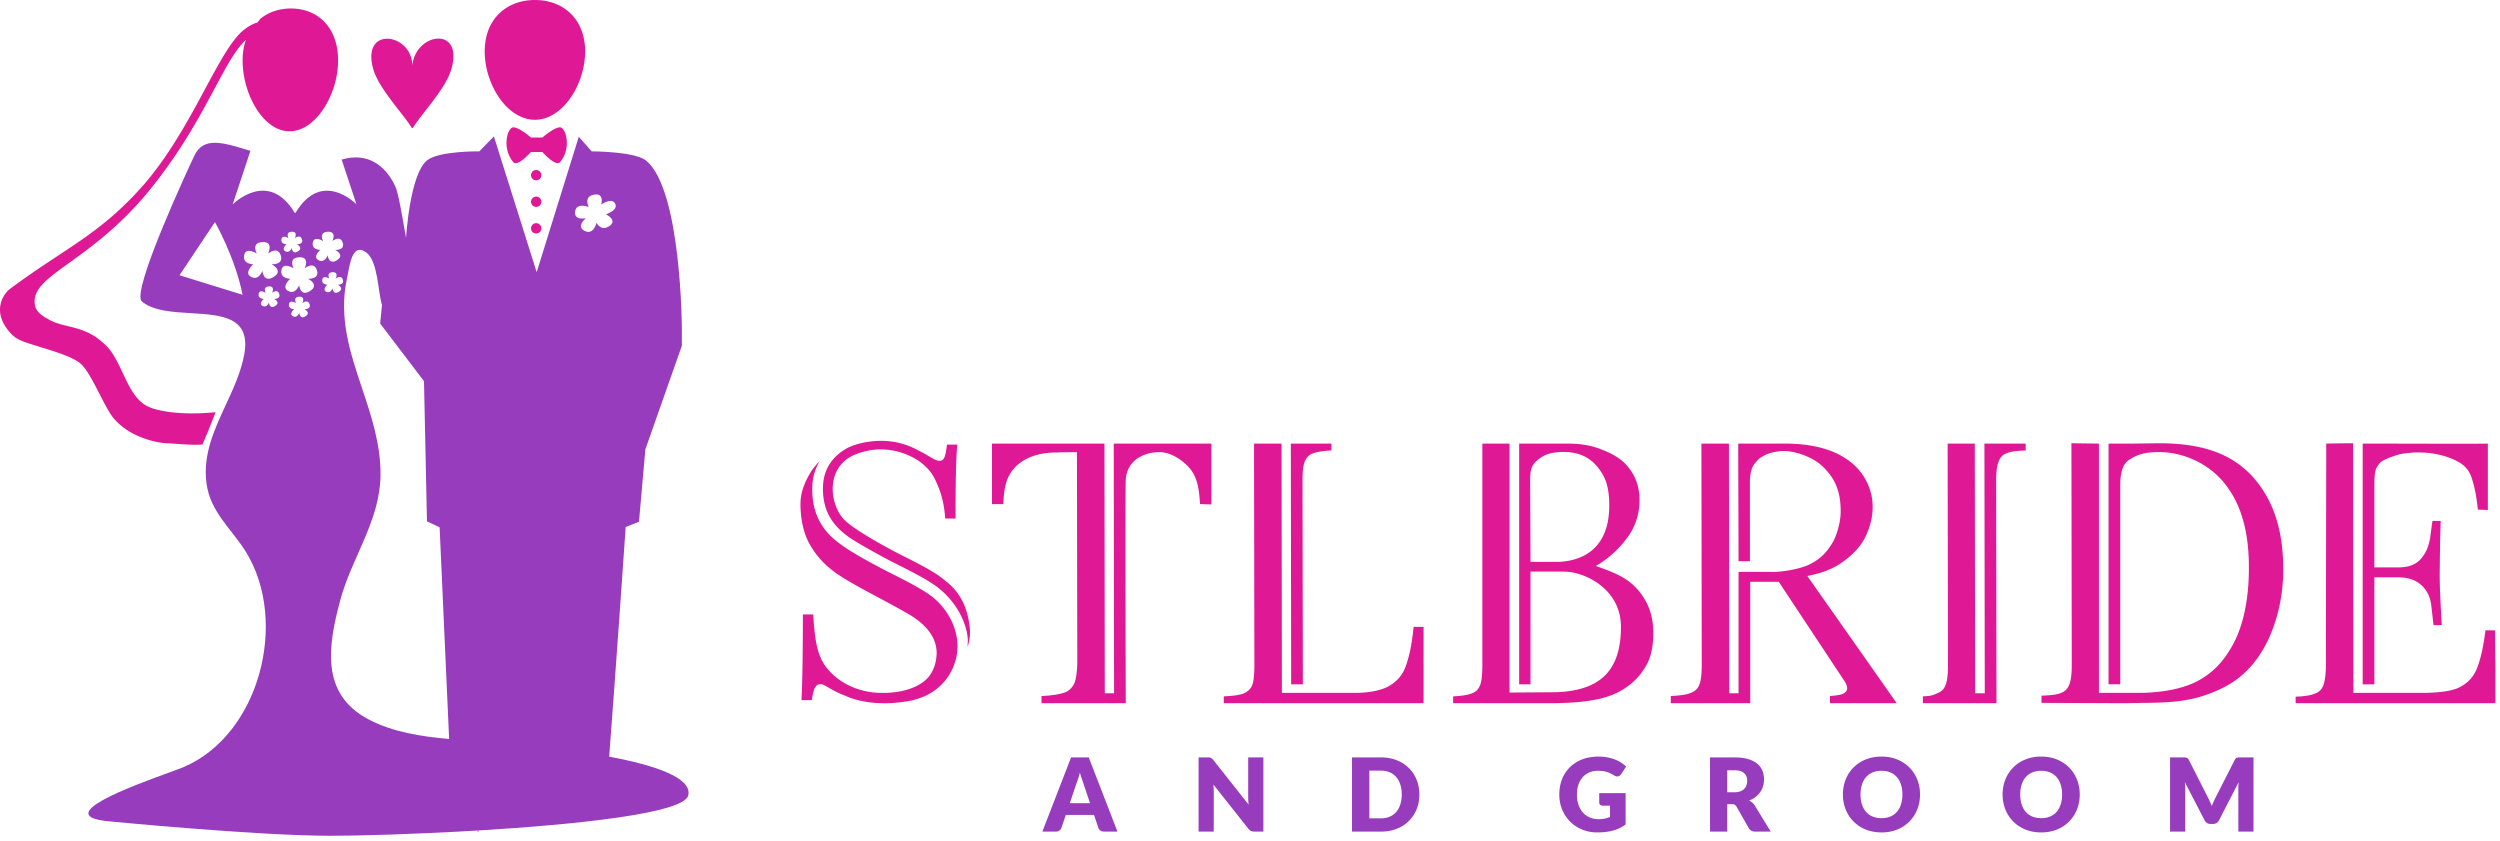
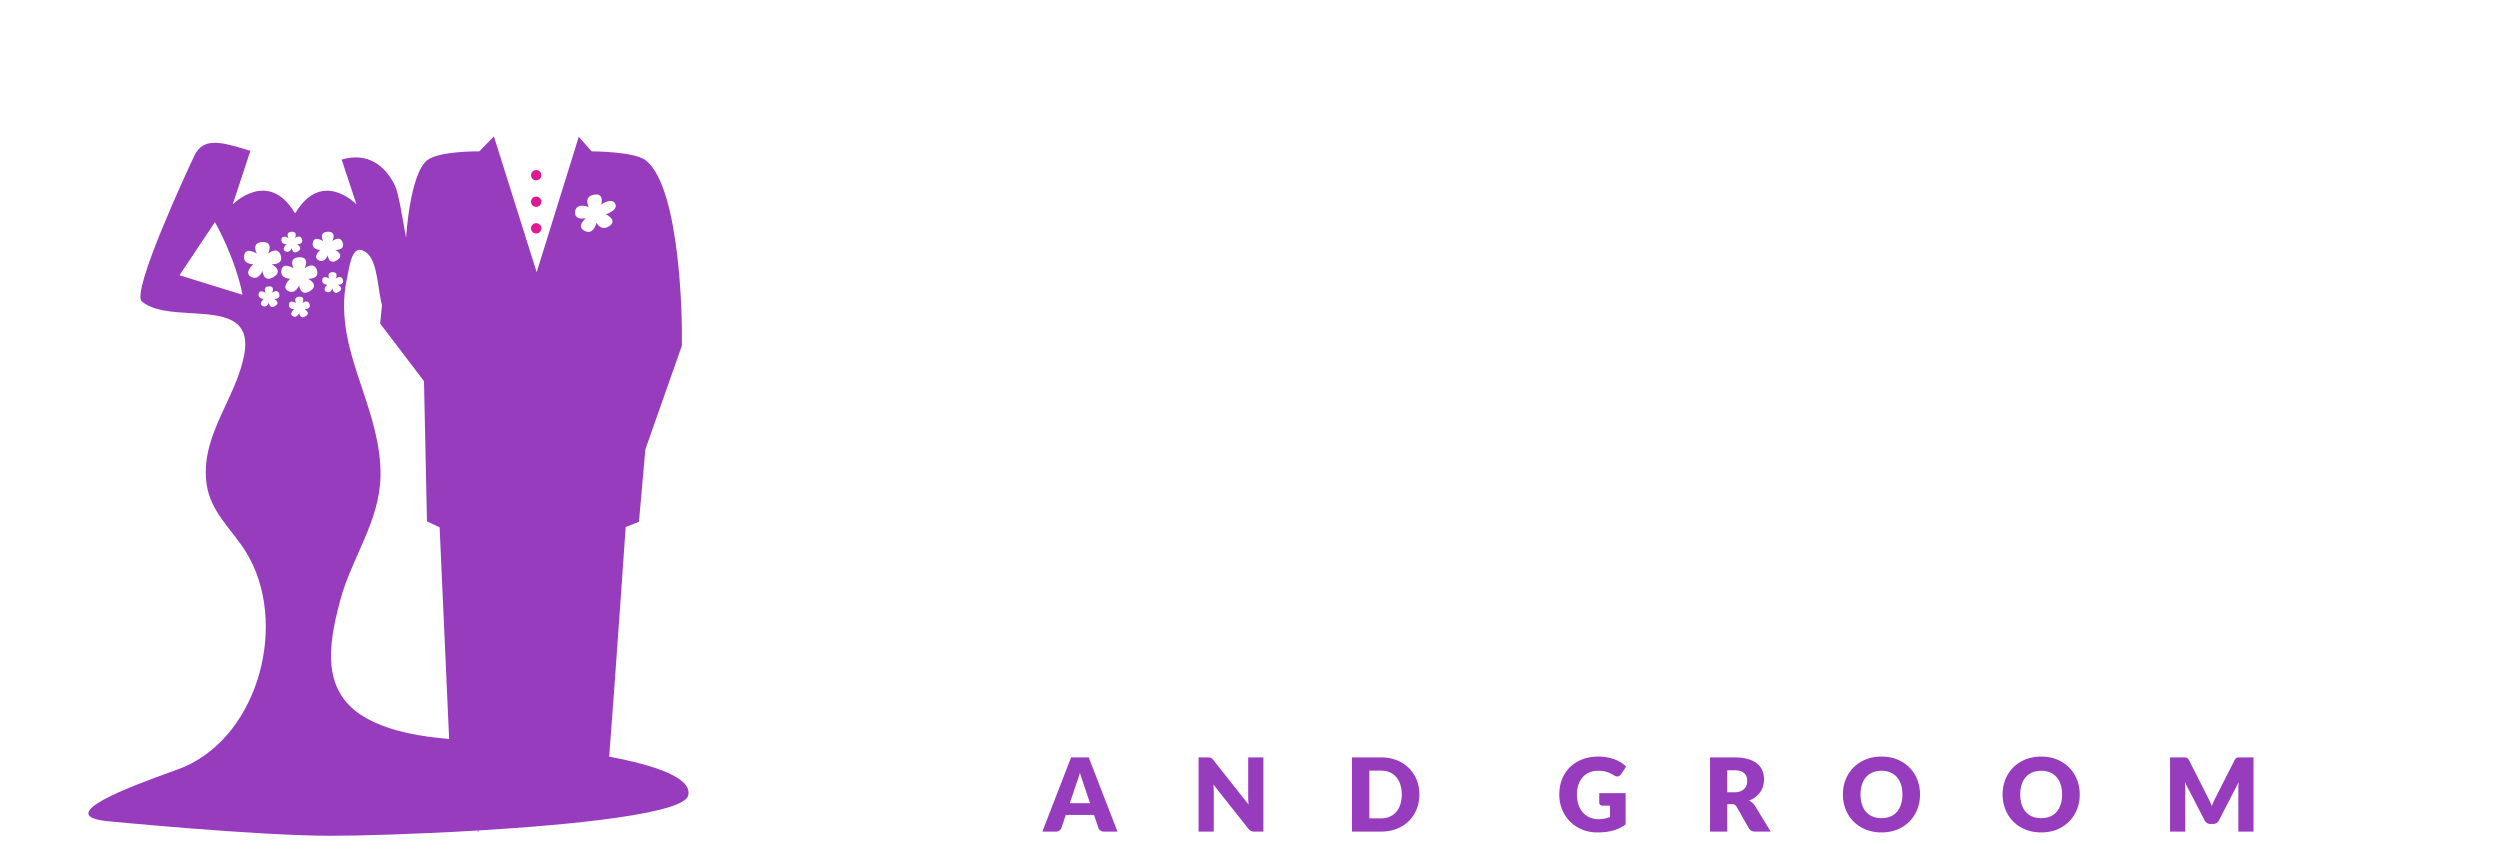
<svg xmlns="http://www.w3.org/2000/svg" width="431" height="145" fill="none">
  <path d="M192.649 143.369h-2.301c-.258 0-.47-.06-.637-.18a.934.934 0 0 1-.347-.461l-.755-2.231h-4.865l-.756 2.231a.987.987 0 0 1-.342.443.987.987 0 0 1-.624.198h-2.318l4.953-12.796h3.039l4.953 12.796Zm-8.22-4.892h3.495l-1.177-3.504-.268-.786a20.95 20.95 0 0 1-.303-.979 16.475 16.475 0 0 1-.571 1.783l-1.176 3.486ZM208.198 130.573c.129 0 .237.006.325.018a.772.772 0 0 1 .439.202c.065.058.138.137.22.237l6.077 7.684a15.713 15.713 0 0 1-.053-.716 12.594 12.594 0 0 1-.017-.654v-6.771h2.617v12.796h-1.546a1.43 1.43 0 0 1-.58-.106 1.236 1.236 0 0 1-.456-.386l-6.033-7.623c.017.223.032.441.043.654.012.214.018.415.018.602v6.859h-2.617v-12.796h1.563ZM244.697 136.967c0 .925-.159 1.778-.479 2.56a5.987 5.987 0 0 1-1.348 2.028 6.1 6.1 0 0 1-2.094 1.335c-.817.319-1.723.479-2.718.479h-4.971v-12.796h4.971c.995 0 1.901.161 2.718.483a6.19 6.19 0 0 1 2.094 1.335 5.941 5.941 0 0 1 1.348 2.024c.32.782.479 1.632.479 2.552Zm-3.038 0c0-.633-.082-1.203-.246-1.713a3.665 3.665 0 0 0-.707-1.295 3.077 3.077 0 0 0-1.129-.817c-.445-.19-.951-.285-1.519-.285h-1.985v8.228h1.985c.568 0 1.074-.095 1.519-.285.445-.19.821-.463 1.129-.817.307-.354.543-.786.707-1.295a5.6 5.6 0 0 0 .246-1.721ZM275.585 141.226a5 5 0 0 0 1.089-.106c.316-.07.615-.163.896-.281v-1.94h-1.265c-.187 0-.334-.05-.439-.15a.497.497 0 0 1-.158-.377v-1.634h4.549v5.401a6.562 6.562 0 0 1-2.156 1.045 8.492 8.492 0 0 1-1.282.246c-.454.053-.941.079-1.462.079a6.706 6.706 0 0 1-2.6-.496 6.32 6.32 0 0 1-2.068-1.37 6.315 6.315 0 0 1-1.37-2.073 6.735 6.735 0 0 1-.496-2.603c0-.955.158-1.831.474-2.631a5.932 5.932 0 0 1 1.357-2.068 6.162 6.162 0 0 1 2.134-1.352c.834-.322 1.767-.483 2.797-.483.533 0 1.033.044 1.502.132.468.087.9.207 1.295.36a5.946 5.946 0 0 1 1.963 1.229l-.861 1.309a.951.951 0 0 1-.294.289.693.693 0 0 1-.373.106c-.176 0-.357-.059-.545-.176a9.158 9.158 0 0 0-.663-.364 4.077 4.077 0 0 0-.636-.251 4.195 4.195 0 0 0-.685-.14 6.785 6.785 0 0 0-.808-.044c-.557 0-1.057.098-1.502.294a3.217 3.217 0 0 0-1.137.83 3.742 3.742 0 0 0-.725 1.287c-.17.5-.255 1.058-.255 1.673 0 .679.094 1.282.281 1.809.188.527.447.972.778 1.335.33.363.723.639 1.176.829a3.8 3.8 0 0 0 1.489.286ZM297.775 138.635v4.734h-2.968v-12.796h4.162c.925 0 1.714.095 2.367.286.653.19 1.186.455 1.598.795.413.339.713.74.901 1.203.187.462.281.966.281 1.51 0 .416-.056.808-.167 1.177-.112.369-.277.71-.496 1.023-.22.313-.489.593-.808.839a4.284 4.284 0 0 1-1.103.606c.2.099.385.222.558.368.173.147.324.325.452.536l2.723 4.453h-2.687c-.498 0-.855-.188-1.072-.562l-2.125-3.715a.9.9 0 0 0-.329-.351c-.126-.071-.303-.106-.532-.106h-.755Zm0-2.046h1.194c.404 0 .748-.051 1.032-.154.284-.102.517-.244.698-.426.182-.181.314-.393.396-.636.082-.243.123-.505.123-.786 0-.562-.183-1.001-.549-1.318-.366-.316-.933-.474-1.7-.474h-1.194v3.794ZM331.012 136.967c0 .925-.159 1.785-.478 2.581a6.22 6.22 0 0 1-1.348 2.077 6.182 6.182 0 0 1-2.095 1.384c-.816.333-1.722.5-2.718.5-.995 0-1.902-.167-2.722-.5a6.207 6.207 0 0 1-2.103-1.384 6.171 6.171 0 0 1-1.353-2.077 6.873 6.873 0 0 1-.478-2.581c0-.925.159-1.786.478-2.582a6.135 6.135 0 0 1 1.353-2.073 6.255 6.255 0 0 1 2.103-1.379c.82-.333 1.727-.5 2.722-.5.996 0 1.902.168 2.718.505a6.254 6.254 0 0 1 2.095 1.383 6.178 6.178 0 0 1 1.348 2.072c.319.797.478 1.654.478 2.574Zm-3.038 0c0-.633-.082-1.202-.246-1.708a3.62 3.62 0 0 0-.707-1.287 3.043 3.043 0 0 0-1.128-.808c-.445-.187-.952-.281-1.52-.281-.573 0-1.084.094-1.532.281a3.037 3.037 0 0 0-1.133.808 3.62 3.62 0 0 0-.707 1.287 5.524 5.524 0 0 0-.246 1.708c0 .638.082 1.21.246 1.716.164.507.4.936.707 1.287.307.351.685.619 1.133.804.448.184.959.276 1.532.276.568 0 1.075-.092 1.52-.276a3.011 3.011 0 0 0 1.128-.804 3.62 3.62 0 0 0 .707-1.287 5.554 5.554 0 0 0 .246-1.716ZM358.545 136.967c0 .925-.16 1.785-.479 2.581a6.204 6.204 0 0 1-1.348 2.077 6.182 6.182 0 0 1-2.095 1.384c-.816.333-1.722.5-2.718.5-.995 0-1.902-.167-2.722-.5a6.207 6.207 0 0 1-2.103-1.384 6.171 6.171 0 0 1-1.353-2.077 6.873 6.873 0 0 1-.478-2.581c0-.925.159-1.786.478-2.582a6.135 6.135 0 0 1 1.353-2.073 6.255 6.255 0 0 1 2.103-1.379c.82-.333 1.727-.5 2.722-.5.996 0 1.902.168 2.718.505a6.254 6.254 0 0 1 2.095 1.383 6.163 6.163 0 0 1 1.348 2.072c.319.797.479 1.654.479 2.574Zm-3.039 0c0-.633-.082-1.202-.246-1.708a3.604 3.604 0 0 0-.707-1.287 3.043 3.043 0 0 0-1.128-.808c-.445-.187-.952-.281-1.52-.281-.573 0-1.084.094-1.532.281a3.037 3.037 0 0 0-1.133.808 3.62 3.62 0 0 0-.707 1.287 5.524 5.524 0 0 0-.246 1.708c0 .638.082 1.21.246 1.716.164.507.4.936.707 1.287.307.351.685.619 1.133.804.448.184.959.276 1.532.276.568 0 1.075-.092 1.52-.276a3.011 3.011 0 0 0 1.128-.804c.308-.351.543-.78.707-1.287a5.554 5.554 0 0 0 .246-1.716ZM380.663 137.52c.117.222.23.454.338.694.108.24.212.486.312.737.099-.257.205-.508.316-.751.111-.243.225-.478.342-.707l3.285-6.463a1.04 1.04 0 0 1 .18-.259.574.574 0 0 1 .206-.136.881.881 0 0 1 .259-.053 5.56 5.56 0 0 1 .338-.009h2.266v12.796h-2.617v-7.36c0-.357.018-.743.053-1.159l-3.39 6.578a1.108 1.108 0 0 1-1.036.623h-.404c-.229 0-.432-.052-.611-.158a1.112 1.112 0 0 1-.425-.465l-3.408-6.587a10.722 10.722 0 0 1 .07 1.168v7.36h-2.617v-12.796h2.266c.129 0 .242.003.338.009a.874.874 0 0 1 .259.053.586.586 0 0 1 .207.136c.061.061.121.148.18.259l3.293 6.49Z" fill="#963CBD" />
-   <path d="M151.932 76c-2.016 0-4.15.415-5.751 1.186-2.786 1.482-4.09 3.794-4.268 6.224-.415 5.692 2.964 8.122 4.683 9.367 1.364.89 5.276 3.142 8.181 4.565 3.024 1.541 5.869 2.964 7.589 4.506 2.193 1.956 3.734 4.446 4.327 7.173.178 1.008.178 1.364.119 2.49.237-.711.356-1.364.415-2.194.059-2.015-.652-4.446-1.304-5.691-1.127-2.075-2.075-2.845-3.617-4.031-1.482-1.186-5.039-2.964-6.58-3.735-1.719-.83-8.359-4.387-10.138-6.225-1.482-1.482-2.134-3.913-2.015-5.75.178-3.26 2.193-4.743 3.438-5.336 1.304-.593 3.083-1.126 5.099-1.067a11.864 11.864 0 0 1 6.58 2.194c1.423 1.126 2.194 2.075 2.905 3.853.771 1.779 1.186 3.498 1.363 5.87h1.779c0-5.989.059-10.138.296-12.747h-1.778c-.119.949-.237 1.72-.415 2.134-.178.415-.415.652-.83.652-.474 0-.889-.177-1.838-.77a31.852 31.852 0 0 0-1.956-1.067A13.079 13.079 0 0 0 151.932 76Zm4.979 44.818c3.024-.652 5.158-2.074 6.64-4.327 3.142-4.921.949-10.316-2.371-13.221-1.541-1.363-4.328-2.786-7.233-4.268-2.964-1.482-6.699-3.498-8.774-4.98-1.778-1.304-5.572-4.031-5.098-10.73a8.95 8.95 0 0 1 1.245-3.794 12.126 12.126 0 0 0-1.364 1.6C138.949 82.7 138 84.596 138 86.908c0 2.194.415 5.04 1.779 7.233a14.475 14.475 0 0 0 3.675 4.15c2.668 2.134 8.3 4.742 13.398 7.707 1.423.889 4.684 3.023 4.624 6.699-.059 1.778-.652 3.082-1.363 3.972-1.186 1.482-3.972 2.845-8.122 2.786-3.616 0-6.996-1.482-9.13-3.913-2.075-2.312-2.371-5.335-2.667-9.604h-1.779c0 7.826-.119 12.45-.237 14.762h1.778c.119-.889.297-1.601.475-2.016.237-.415.474-.711.83-.711.474 0 .415-.119 1.719.652 1.541.889 2.253 1.126 2.845 1.363 1.305.593 3.38 1.186 6.166 1.245 1.423.06 3.261-.118 4.921-.415h-.001ZM208.844 86.968V76.474h-16.837l.06 43.04h-1.601l-.059-43.04h-19.386v10.434h1.956c.119-3.142.593-4.802 2.016-6.343 1.423-1.482 3.735-2.55 7.114-2.55 1.245-.059 3.557-.059 3.557-.059l.059 35.926c0 1.719-.178 3.024-.474 3.854-.356.77-.889 1.363-1.719 1.66-.889.296-2.253.533-3.972.592v1.245h14.524s-.118-36.933 0-38.534c.119-2.194 1.482-3.735 3.498-4.387.711-.237 1.304-.356 2.371-.356 2.372 0 4.684 2.075 5.395 3.083.949 1.304 1.364 2.846 1.542 5.87l1.956.058ZM210.978 121.233h34.444v-13.161h-1.719c-.297 3.142-.771 5.158-1.364 6.818-.593 1.601-1.6 2.668-2.964 3.439-1.363.711-3.32 1.126-5.928 1.126h-12.45l-.059-42.98h-4.743l.059 38.178c0 1.601-.118 2.727-.355 3.438-.297.712-.83 1.186-1.542 1.482-.652.238-1.719.415-3.379.475v1.185Zm15.295-43.04c.712-.296 1.897-.474 3.261-.533v-1.186h-6.996l.06 41.499h2.015l-.059-34.859c0-1.6.059-2.727.356-3.438.237-.712.711-1.245 1.363-1.483ZM282.356 101.67c-1.601-1.779-3.142-2.668-7.233-4.09 2.075-1.246 3.735-2.668 5.217-4.625 1.541-1.897 2.312-4.328 2.312-6.699 0-2.016-.474-3.616-1.482-5.098-1.008-1.542-2.49-2.609-4.506-3.439-1.956-.83-3.675-1.245-6.58-1.245H261.903v41.499h1.956V98.528h4.684s1.007 0 1.837.06c3.261.296 9.071 3.141 9.071 9.484 0 7.767-3.794 10.968-11.086 11.264l-8.122.06V76.474h-4.684v38.12c0 1.6-.118 2.727-.355 3.438-.297.771-.712 1.245-1.423 1.482-.652.297-1.838.474-3.261.534v1.185h17.311c3.32-.059 7.292-.237 10.375-1.541 2.312-1.008 4.031-2.49 5.217-4.328 1.245-1.837 1.6-3.912 1.6-6.284 0-2.905-.83-5.276-2.667-7.41Zm-18.497-4.802L263.8 83.41c0-1.482 0-2.075.296-2.845.297-.77 1.008-1.304 1.601-1.72 1.008-.651 1.897-.77 2.846-.889 4.564-.355 6.462 1.779 7.588 3.557 1.067 1.601 1.304 3.735 1.304 5.632 0 7.47-4.624 9.545-8.715 9.723h-4.861ZM317.689 119.633c-.475.178-1.304.296-2.194.355v1.245h11.501l-15.413-21.934c2.489-.475 4.505-1.246 6.106-2.431 1.838-1.304 3.201-2.786 3.972-4.446.77-1.66 1.185-3.32 1.185-4.98 0-2.075-.592-3.913-1.719-5.573-1.126-1.66-2.845-3.023-5.098-3.972-2.312-.949-5.039-1.423-8.359-1.423h-8.003l.059 20.275h1.956V83.173c0-1.541.297-2.668.889-3.32.771-.948 1.008-1.007 1.66-1.363.89-.474 2.075-.652 2.787-.712 2.193-.177 5.454.95 7.173 2.609 2.193 2.075 3.142 4.328 3.142 7.766 0 2.134-.83 4.446-1.363 5.336-1.245 2.075-2.372 3.023-4.21 3.912-1.304.593-3.497 1.008-4.802 1.127-1.245.118-1.245.06-2.549.06h-4.683v20.926h-1.601l-.059-43.04h-4.743l.059 38.12c0 1.541-.118 2.727-.415 3.438-.237.712-.83 1.186-1.482 1.423-.711.296-1.837.474-3.438.533v1.245h13.694v-20.927h4.921l11.145 16.837c.415.593.652 1.126.652 1.482 0 .474-.296.771-.77 1.008ZM349.228 76.474h-7.114l.059 43.04h-1.66l-.059-43.04h-4.684l.06 38.179c0 1.601-.119 2.727-.415 3.438-.238.712-.771 1.186-1.423 1.423-.712.297-.889.474-2.49.534v1.185h12.687l-.06-38.178c0-1.6.119-2.727.415-3.439.237-.711.712-1.245 1.423-1.482.652-.296 1.66-.415 3.261-.474v-1.186ZM388.118 81.928c-3.617-3.794-8.596-5.513-16.007-5.513l-4.505.06h-4.091v41.498h2.016V83.648c0-1.483.178-2.194.415-2.905.237-.771.83-1.304 1.245-1.542 1.6-1.067 3.201-1.304 5.454-1.245 3.616.06 8.714 1.897 11.738 6.58 2.371 3.499 3.379 8.241 3.32 13.577 0 5.276-1.008 9.782-2.668 12.864-1.779 3.32-3.794 5.217-6.462 6.581-3.142 1.541-7.055 1.897-10.137 1.897h-6.581v-42.98l-4.743-.06.06 38.119c0 1.601-.119 2.727-.415 3.439a2.359 2.359 0 0 1-1.423 1.482c-.712.296-1.601.415-3.379.474v1.245l13.754.059c1.659 0 3.26-.059 3.853-.059 4.743 0 7.588-.356 10.197-1.185 3.735-1.245 8.122-3.202 11.204-9.545 1.66-3.498 2.668-7.648 2.668-12.272 0-5.869-1.245-11.679-5.513-16.244ZM428.49 108.665c-.356 2.905-.83 4.921-1.423 6.462-.593 1.542-1.601 2.609-2.964 3.32-1.364.712-3.439.949-6.166 1.008h-12.212l-.059-43.04c-1.957 0-4.565.06-4.624.06l-.06 38.178c0 1.601-.178 2.727-.415 3.438a2.31 2.31 0 0 1-1.482 1.483c-.652.296-1.719.474-3.32.533v1.126h34.444v-5.572c0-1.897-.059-3.676-.059-6.996h-1.66Zm-21.164 9.308h2.015V99.536h4.15c1.719 0 3.024.474 3.972 1.363.949.889 1.542 1.957 1.719 3.735l.356 3.142h1.423c-.237-4.091-.356-6.64-.356-8.774 0 0 .059-6.995.178-9.189h-1.423c-.059.237-.178 1.245-.355 2.55-.178 1.304-.534 2.549-1.305 3.556-.83 1.186-2.075 1.897-4.209 1.897h-4.15V84.36c0-1.6 0-3.023.356-3.676.474-.83.771-1.126 1.423-1.422.355-.178 1.838-.83 3.201-1.067 1.245-.12 1.66-.238 3.201-.178 2.846.059 5.099.948 6.166 1.541 1.126.593 1.897 1.364 2.371 2.668.475 1.363.83 2.905 1.127 5.632l1.719.059V76.474c-1.779.06-14.762 0-21.579 0v41.499Z" fill="#DF1995" />
-   <path fill-rule="evenodd" clip-rule="evenodd" d="M100.875 8.868c0 5.702-3.874 11.784-8.657 11.784-4.78 0-8.654-6.081-8.654-11.784S87.438 0 92.218 0c4.783-.001 8.657 3.163 8.657 8.868ZM30.276 76.513a42.233 42.233 0 0 0-1.772-.103c-2.419-.219-6.447-1.37-8.908-4.297-1.685-2.002-3.975-8.165-5.859-9.545-1.595-1.262-5.35-2.27-7.54-2.97-1.92-.614-3.354-.979-4.367-2.155-3.494-3.805-1.07-6.91-.187-7.573 9.448-7.093 15.57-9.325 23.321-18.233 7.914-9.283 12.066-21.29 16.299-25.775.892-.946 2.233-1.776 3.114-1.975l.506-.647c1.444-1.17 3.286-1.776 5.275-1.776 4.548 0 8.131 3.175 8.131 8.974 0 5.8-3.819 12.195-8.367 12.195-4.544 0-8.093-6.395-8.093-12.195 0-1.324.197-2.507.556-3.553-4.017 3.659-6.994 14.17-16.809 26.152-4.98 6.036-9.915 9.591-13.589 12.237-3.764 2.712-6.203 4.47-6.012 6.964.111 1.448 1.091 2.165 2.877 3.073 2.316 1.177 5.78.893 8.857 3.746 3.58 2.804 3.924 9.746 8.38 11.273 4.455 1.53 11.07.728 11.07.728-1.036 2.794-2.252 5.564-2.252 5.564-1.154.132-3.083-.002-4.624-.109h-.007ZM71.01 22.08c-1.416-2.375-5.668-6.743-6.648-10.127-2.19-7.587 6.723-6.272 6.723-.608.493-5.732 8.912-6.978 6.722.608-.978 3.385-5.231 7.752-6.645 10.127h-.153ZM96.542 21.952c1.022 0 2.048 3.607 0 6.01-.723.85-3.032-1.752-3.032-1.752h-1.976s-2.304 2.602-3.031 1.752c-2.05-2.405-1.026-6.01 0-6.01 1.025 0 3.03 1.754 3.03 1.754h1.977s2.008-1.754 3.032-1.754Z" fill="#DF1995" />
  <path fill-rule="evenodd" clip-rule="evenodd" d="M107.868 90.851s-1.725 25.063-2.845 39.595c7.715 1.452 14.34 3.6 13.634 6.675-.708 3.09-19.144 5.028-36.207 6.053l-.037-.405-.001.006.036.399.026.248h-.13c0-.085.018-.161.026-.242-10.547.632-20.558.918-25.514.91-12.697-.022-37.899-2.478-37.899-2.478-10.53-.893 3.985-6.169 10.292-8.462l.002-.001c1.125-.409 1.99-.723 2.403-.9 13.162-5.631 18.08-25.136 10.79-37.023-2.498-4.07-6.18-6.882-6.843-11.898-.652-4.953 1.325-9.217 3.313-13.5 1.3-2.803 2.605-5.614 3.178-8.63 1.252-6.586-3.865-6.892-9.158-7.208-3.233-.193-6.53-.39-8.48-2.023-1.912-1.603 7.92-22.759 9.066-25.151 1.554-3.247 4.777-2.28 9.015-1.007l.636.19-3.056 9.24s6.11-6.187 10.691 1.451l.136.01c4.578-7.639 10.517-1.464 10.517-1.464L58.9 27.513c4.549-1.355 7.58 1.118 9.212 4.526.609 1.271 1.193 5.155 1.892 8.97 0 0 .635-11.018 3.652-13.388 2.069-1.621 8.975-1.527 8.975-1.527l2.515-2.577 7.376 23.411 7.262-23.349 2.224 2.515s7.394.001 9.359 1.575c6.116 4.896 6.187 29.015 6.187 29.015v2.92l-6.292 17.856-1.103 12.5-2.291.891Zm-6.858-53.229s-1.787 1.403-.213 2.191c1.57.787 2.04-1.417 2.04-1.417s.732 1.587 2.226.576c1.494-1.012-.6-2.03-.6-2.03s2.191-.688 1.589-1.835c-.6-1.146-2.409.162-2.409.162s.628-2.05-1.245-1.71c-1.871.343-.892 2.131-.892 2.131s-2.145-.848-2.358.777c-.214 1.625 1.862 1.155 1.862 1.155Zm-63.954.668-6.11 9.164L41.82 50.82c-1.323-6.569-4.763-12.529-4.763-12.529Zm18.157 4.793s-1.386 1.196-.306 1.773c1.08.577 1.596-.838 1.596-.838s.15 1.756 1.591.838c1.44-.915-.303-1.773-.303-1.773s1.737.106 1.29-1.258c-.445-1.363-1.783-.258-1.783-.258s.853-1.689-.796-1.612c-1.649.076-.794 1.612-.794 1.612s-1.556-1.005-1.782.258c-.227 1.263 1.286 1.258 1.286 1.258Zm-5.476-2.02s-1.068-.688-1.224.18c-.155.868.888.864.888.864s-.953.823-.212 1.22c.743.398 1.096-.577 1.096-.577s.107 1.206 1.096.576c.992-.629-.209-1.219-.209-1.219s1.193.072.886-.865c-.304-.937-1.227-.179-1.227-.179s.587-1.16-.547-1.108c-1.133.05-.547 1.108-.547 1.108Zm-2.544 6.674c1.765-1.12-.372-2.17-.372-2.17s2.12.127 1.58-1.54c-.543-1.67-2.183-.317-2.183-.317s1.04-2.069-.976-1.977c-2.017.092-.974 1.977-.974 1.977s-1.907-1.23-2.182.317c-.28 1.544 1.575 1.54 1.575 1.54s-1.694 1.463-.372 2.17c1.325.708 1.951-1.024 1.951-1.024s.186 2.15 1.953 1.024Zm11.459 55.767c-2.111 7.874-3.42 16.115 4.84 20.494 4.191 2.224 9.102 2.978 13.937 3.403L75.79 90.915l-2.181-1.038-.512-24.165-7.553-9.928.31-3.165.002-.012.006-.01c-.724-2.297-.675-7.518-2.692-9.052-2.209-1.675-2.78 1.414-3.186 3.605-.06.326-.117.633-.175.9-1.453 6.736.56 12.762 2.602 18.87 1.614 4.83 3.245 9.71 3.19 15.032-.08 7.82-4.977 14.186-6.95 21.552Zm-5.19-53.336c1.71-1.087-.359-2.106-.359-2.106s2.057.126 1.53-1.492c-.525-1.616-2.114-.307-2.114-.307s1.009-2.004-.947-1.914c-1.956.09-.947 1.914-.947 1.914s-1.844-1.187-2.111.307c-.27 1.498 1.528 1.492 1.528 1.492s-1.645 1.42-.361 2.106c1.282.684 1.892-.995 1.892-.995s.18 2.082 1.89.995Zm2.98-1.087s-.952.822-.21 1.218c.743.397 1.1-.576 1.1-.576s.103 1.21 1.093.576c.99-.629-.208-1.218-.208-1.218s1.191.074.886-.865c-.306-.935-1.224-.177-1.224-.177s.584-1.163-.547-1.11c-1.136.052-.547 1.11-.547 1.11s-1.071-.692-1.227.177c-.157.868.885.865.885.865Zm-8.989 3.664c.992-.63-.208-1.219-.208-1.219s1.192.073.888-.864c-.305-.939-1.226-.18-1.226-.18s.588-1.162-.546-1.109c-1.136.051-.55 1.11-.55 1.11s-1.069-.689-1.224.18c-.159.868.883.863.883.863s-.951.822-.209 1.22c.743.395 1.096-.576 1.096-.576.002.026.117 1.198 1.096.575Zm5.227 1.777c.992-.629-.209-1.219-.209-1.219s1.195.074.889-.865c-.306-.938-1.227-.179-1.227-.179s.587-1.16-.547-1.109c-1.131.053-.547 1.11-.547 1.11s-1.07-.689-1.224.178c-.157.868.887.865.887.865s-.953.822-.212 1.22c.741.396 1.094-.576 1.094-.576s.106 1.207 1.096.575Z" fill="#963CBD" />
-   <path fill-rule="evenodd" clip-rule="evenodd" d="M93.313 30.372a.839.839 0 0 0 0-.347.806.806 0 0 0-.051-.167.903.903 0 0 0-.482-.483.89.89 0 0 0-.836.083.842.842 0 0 0-.246.246.812.812 0 0 0-.082.154.842.842 0 0 0-.051.514.844.844 0 0 0 .244.457.906.906 0 0 0 .456.244.925.925 0 0 0 .348 0 .894.894 0 0 0 .7-.7ZM93.313 34.955a.848.848 0 0 0 0-.348.825.825 0 0 0-.051-.167.848.848 0 0 0-.328-.4.812.812 0 0 0-.154-.082.825.825 0 0 0-.341-.068.848.848 0 0 0-.341.068.848.848 0 0 0-.4.328.812.812 0 0 0-.082.154.825.825 0 0 0-.068.341.848.848 0 0 0 .068.341.812.812 0 0 0 .082.154.798.798 0 0 0 .11.135.798.798 0 0 0 .136.111.87.87 0 0 0 .669.133.825.825 0 0 0 .167-.05.812.812 0 0 0 .154-.083.848.848 0 0 0 .328-.4.825.825 0 0 0 .05-.167ZM93.313 39.537a.84.84 0 0 0 0-.348.844.844 0 0 0-.244-.456.906.906 0 0 0-.456-.244.925.925 0 0 0-.348 0 .864.864 0 0 0-.321.133.906.906 0 0 0-.328.4.826.826 0 0 0-.068.341.84.84 0 0 0 .068.341.846.846 0 0 0 .328.4.893.893 0 0 0 .669.134.878.878 0 0 0 .456-.244.903.903 0 0 0 .244-.457Z" fill="#DF1995" />
+   <path fill-rule="evenodd" clip-rule="evenodd" d="M93.313 30.372a.839.839 0 0 0 0-.347.806.806 0 0 0-.051-.167.903.903 0 0 0-.482-.483.89.89 0 0 0-.836.083.842.842 0 0 0-.246.246.812.812 0 0 0-.082.154.842.842 0 0 0-.051.514.844.844 0 0 0 .244.457.906.906 0 0 0 .456.244.925.925 0 0 0 .348 0 .894.894 0 0 0 .7-.7M93.313 34.955a.848.848 0 0 0 0-.348.825.825 0 0 0-.051-.167.848.848 0 0 0-.328-.4.812.812 0 0 0-.154-.082.825.825 0 0 0-.341-.068.848.848 0 0 0-.341.068.848.848 0 0 0-.4.328.812.812 0 0 0-.082.154.825.825 0 0 0-.068.341.848.848 0 0 0 .068.341.812.812 0 0 0 .082.154.798.798 0 0 0 .11.135.798.798 0 0 0 .136.111.87.87 0 0 0 .669.133.825.825 0 0 0 .167-.05.812.812 0 0 0 .154-.083.848.848 0 0 0 .328-.4.825.825 0 0 0 .05-.167ZM93.313 39.537a.84.84 0 0 0 0-.348.844.844 0 0 0-.244-.456.906.906 0 0 0-.456-.244.925.925 0 0 0-.348 0 .864.864 0 0 0-.321.133.906.906 0 0 0-.328.4.826.826 0 0 0-.068.341.84.84 0 0 0 .068.341.846.846 0 0 0 .328.4.893.893 0 0 0 .669.134.878.878 0 0 0 .456-.244.903.903 0 0 0 .244-.457Z" fill="#DF1995" />
</svg>